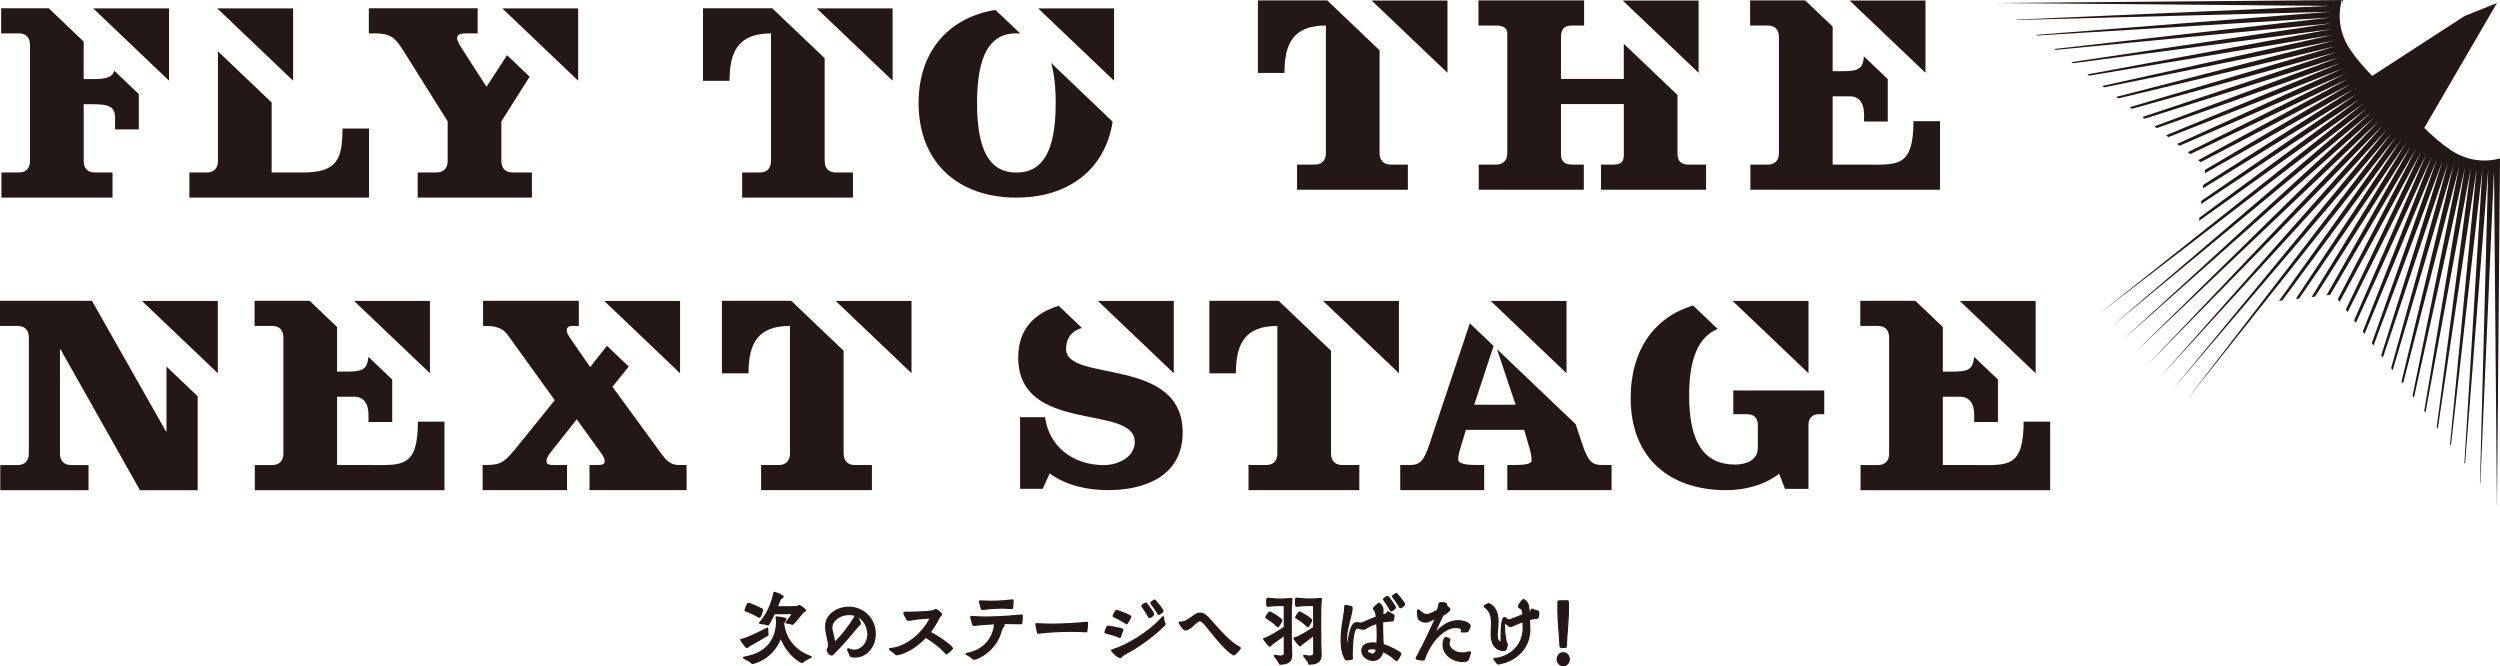
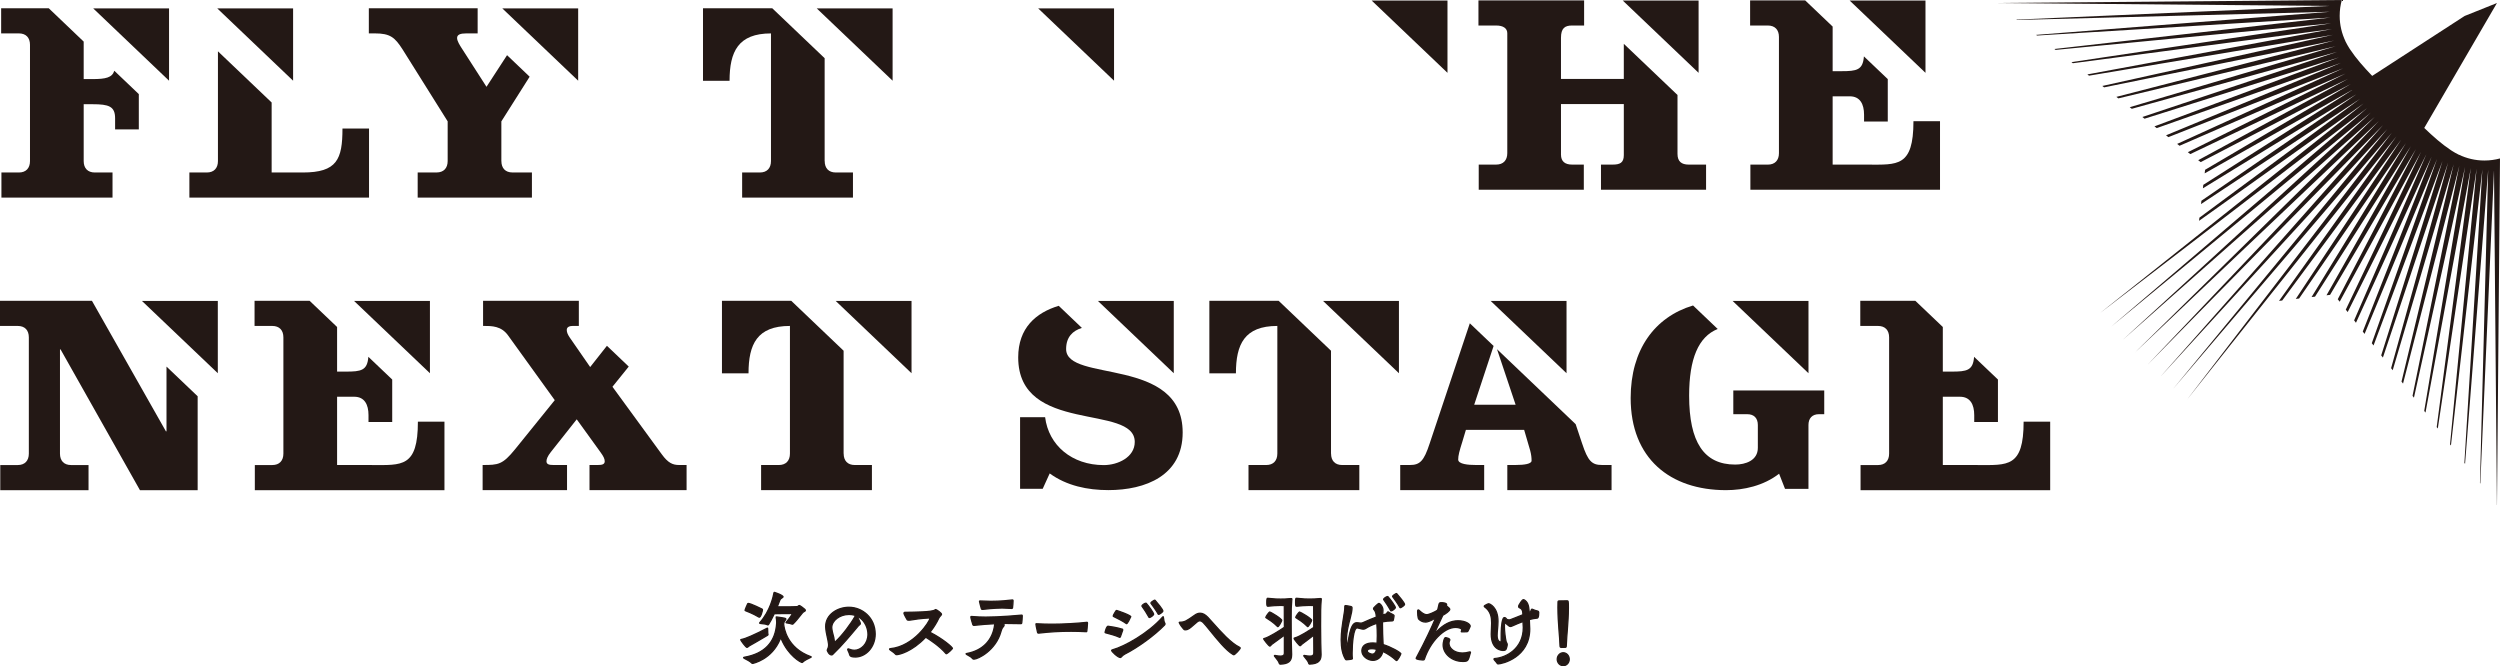
<svg xmlns="http://www.w3.org/2000/svg" id="_レイヤー_2" viewBox="0 0 999.58 266.41">
  <defs>
    <style>.cls-1{fill:#231815;}</style>
  </defs>
  <g id="_レイヤー_1-2">
    <path class="cls-1" d="m299.66,258.19c-.37.21-.69.65-1.03.65-.47,0-2.46-2.92-2.46-2.98,0-.14.16-.17.34-.21,2.31-.38,8.41-3.53,10.13-4.42.09-.03.15-.07.22-.07s.06.07.06.27c0,1.68.09,2.09.13,2.16,0,.03.03.07.03.1,0,.14-.12.27-.38.41-1.99,1.17-5.73,3.39-7.04,4.08Zm10.87-9.43c0-.62-.06-1.27-.19-1.82,0-.07-.03-.1-.03-.17s.03-.1.19-.1c3.24.45,3.68.51,3.68.89,0,.24-.28.48-.47.72-.19.24-.34.69-.41,1.17.15,1.92,1.4,9.67,10.78,13.06.12.07.25.1.25.14,0,.07-.06.14-.28.24-.65.31-2.4,1.1-3.18,1.89-.06.07-.15.1-.22.1-.4,0-5.76-2.78-8.5-9.98-3.18,8.74-11.13,10.36-11.19,10.36-.16,0-.31-.03-.38-.14-.53-.65-2.4-1.58-2.99-1.89-.19-.1-.28-.21-.28-.28,0-.1.15-.14.31-.17,9.53-1.68,12.56-7.61,12.9-13.65v-.38Zm-7.2-2.09c-2.06-1.27-4.83-2.33-5.11-2.44-.15-.07-.31-.07-.31-.27,0-.17.84-2.19,1.03-2.5.06-.07.09-.17.28-.17.93,0,5.42,2.23,5.48,2.26.13.07.16.17.16.31,0,.45-.72,2.92-1.22,2.92-.09,0-.19-.03-.31-.1Zm10.06-1.37c-1.46.03-2.65.07-3.8.07-.72,1.54-1.53,3.12-2.31,4.32-.06.07-.16.17-.28.17-.06,0-.12-.03-.19-.07-.81-.41-1.96-.38-2.81-.51-.19-.03-.28-.07-.28-.17,0-.03.03-.1.09-.17,3.74-4.18,5.2-9.57,5.61-11.8.03-.17.09-.27.22-.27.09,0,3.43,1.17,3.43,1.75,0,.21-.31.38-.65.62-.31.24-.47.34-.62.75-.16.45-.53,1.41-1.03,2.64.65.03,1.25.03,2.49.03,2.68,0,4.58-.03,5.52-.1.28-.03.53-.45.81-.45.31,0,1.96,1.3,2.21,1.54.12.14.19.27.19.38,0,.17-.13.34-.47.48-.31.14-.62.45-.78.65-.9,1.06-2.12,2.81-3.68,4.32-.09.07-.15.1-.25.1-.06,0-.16-.03-.25-.07-.72-.34-1.43-.31-2.09-.48-.09-.03-.19-.07-.19-.17,0-.04.03-.1.12-.17.38-.38,2.09-2.54,2.43-3.39h-3.46Z" />
    <path class="cls-1" d="m300.97,265.51c-.36,0-.52-.14-.6-.26-.43-.53-2.03-1.35-2.71-1.7l-.18-.09c-.28-.16-.42-.32-.42-.51,0-.31.33-.39.52-.42,8-1.41,12.27-5.92,12.7-13.41v-.36c0-.62-.07-1.24-.18-1.76l.24-.14-.25.07s-.03-.09-.03-.16c0-.11.04-.36.45-.36,3.57.49,3.94.54,3.94,1.15,0,.28-.2.51-.38.71-.05.06-.1.11-.14.17-.16.2-.3.61-.35,1.04.12,1.49,1.22,9.39,10.61,12.79.08.04.12.06.15.07.11.05.27.12.27.31,0,.27-.28.4-.43.47l-.15.07c-.73.35-2.26,1.06-2.95,1.76-.09.11-.26.18-.4.18-.65,0-5.73-2.87-8.5-9.53-3.38,8.36-11.12,9.9-11.19,9.9Zm-3.2-2.49l.13.07c.77.4,2.38,1.22,2.9,1.86.02.02.07.04.17.04.04-.01,7.84-1.64,10.94-10.18.04-.1.13-.17.24-.17h0c.11,0,.21.07.24.17,2.67,7.03,7.78,9.73,8.28,9.81.77-.79,2.36-1.54,3.12-1.9l.06-.03c-9.55-3.51-10.67-11.63-10.8-13.23.07-.59.24-1.07.46-1.35.05-.06.11-.13.16-.19.1-.12.25-.28.25-.37-.13-.17-1.32-.34-3.31-.61.12.49.19,1.16.19,1.81v.38c-.3,5.33-2.81,12.05-13.02,13.89Zm.86-3.92c-.63,0-2.72-3.03-2.72-3.24,0-.36.37-.43.55-.46,1.51-.25,5.08-1.81,10.06-4.4l.09-.04c.07-.03.15-.06.25-.06.32,0,.32.32.32.53,0,1.74.1,2.05.11,2.06.02.04.02.06.02.1.02.03.03.07.03.1,0,.36-.38.57-.51.64-.48.28-1.07.63-1.7,1-1.94,1.14-4.34,2.56-5.34,3.08-.12.07-.24.17-.36.27-.24.2-.48.41-.79.41Zm-2.13-3.18c.41.64,1.81,2.55,2.16,2.67.09,0,.26-.15.42-.29.14-.12.28-.24.45-.33,0,0,0,0,0,0,.98-.52,3.39-1.93,5.32-3.07.63-.37,1.23-.72,1.71-1.01.16-.08.22-.15.24-.18,0-.02-.01-.03-.02-.05-.11-.32-.13-1.32-.13-2.15-3.52,1.83-8.13,4.08-10.11,4.4-.01,0-.03,0-.05.01Zm10.51-5.8c-.13,0-.24-.06-.31-.1-.52-.26-1.22-.33-1.89-.39-.29-.03-.57-.05-.83-.1-.15-.03-.5-.09-.5-.43,0-.15.11-.29.16-.35,4.09-4.58,5.34-10.52,5.54-11.67.08-.42.33-.49.47-.49.04,0,3.69,1.13,3.69,2.01,0,.31-.28.5-.61.72l-.16.11c-.31.23-.41.31-.53.63-.15.42-.48,1.27-.9,2.31.53.02,1.1.02,2.12.02,2.68,0,4.58-.04,5.5-.1.05,0,.15-.09.24-.16.16-.13.35-.28.59-.28.48,0,2.3,1.53,2.39,1.62.18.19.27.39.27.56,0,.21-.11.51-.63.72-.23.1-.51.36-.67.57-.28.33-.57.7-.9,1.12-.76.96-1.7,2.16-2.81,3.23-.21.16-.42.22-.77.09-.44-.21-.88-.27-1.3-.33-.25-.04-.51-.07-.76-.14-.13-.05-.38-.14-.38-.42,0-.14.08-.28.23-.38.32-.32,1.63-1.98,2.16-2.93l-3.75.02c-1.08.03-2.02.05-2.93.05-.81,1.74-1.57,3.15-2.25,4.2-.11.13-.26.29-.5.29Zm-2.91-1.09c.23.04.49.06.75.08.69.06,1.47.14,2.09.45.03.02.07.04.08.04,0,0,.05-.06.07-.09.66-1.03,1.43-2.47,2.26-4.25.04-.09.13-.15.24-.15.96,0,1.94-.02,3.08-.05l.72-.02h3.46c.09,0,.17.04.22.11s.06.16.03.24c-.35.88-1.96,2.91-2.43,3.42.18.04.38.07.59.1.46.07.94.13,1.43.37.02,0,.11.04.14.04,0,0,.02,0,.09-.05,1.05-1.02,1.98-2.21,2.73-3.16.33-.42.63-.8.9-1.12.17-.23.51-.56.87-.72.2-.08.31-.17.31-.24,0-.02-.03-.1-.12-.2-.27-.27-1.75-1.4-2.04-1.46-.04,0-.16.1-.24.17-.14.12-.31.25-.52.28-.95.07-2.81.11-5.55.11-1.27,0-1.85,0-2.51-.03-.08,0-.16-.05-.21-.12-.05-.07-.05-.16-.02-.24.48-1.18.86-2.16,1.02-2.63.18-.46.37-.61.66-.84,0,0,.05-.04.06-.04l.16-.11c.14-.1.36-.24.38-.31-.15-.35-2.51-1.27-3.12-1.45,0,.01,0,.02,0,.04-.21,1.16-1.46,7.16-5.6,11.84Zm5.62-11.94h0s0,0,0,0Zm-6.08,9.94c-.17,0-.32-.07-.44-.14,0,0,0,0-.01,0-2.14-1.32-5.03-2.4-5.06-2.41-.04-.02-.07-.03-.09-.04-.13-.04-.39-.14-.39-.48,0-.28.93-2.41,1.06-2.64,0,0,.05-.06.05-.07.06-.07.18-.23.45-.23,1.03,0,5.57,2.27,5.61,2.3.29.16.29.44.29.53,0,.35-.68,3.18-1.47,3.18Zm-.18-.59c.08.05.14.07.18.07.28-.15.96-2.18.96-2.66,0-.06,0-.07,0-.07-.53-.28-4.59-2.24-5.37-2.24,0,0-.09.08-.09.09-.13.23-.84,1.95-.95,2.31.01,0,.02,0,.03.01.04.01.08.03.11.04.02,0,2.96,1.1,5.14,2.45Z" />
    <path class="cls-1" d="m330.12,250.4c0-4.77,4.83-7.61,9.29-7.61,6.45,0,10.5,5.38,10.5,10.73s-3.77,9.16-8.04,9.16c-1.9,0-2.06-.58-2.18-1.03-.16-.69-.41-1.06-.65-1.65-.06-.14-.09-.24-.09-.31,0-.21.12-.24.25-.24.06,0,.12,0,.19.03.84.34,1.56.52,2.21.52,2.65,0,5.45-2.54,5.45-6.38,0-2.43-1.22-5.83-4.46-7.34.31.45,1.4,2.57,1.4,2.98,0,.48-.47.55-.84.99-2.74,3.29-6.51,7.85-10.25,11.42-.12.1-.25.17-.37.17-1.15,0-1.78-1.78-1.78-1.82,0-.41.53-.93.53-2.13,0-.17,0-.34-.03-.55-.28-2.23-1.06-4.42-1.12-6.69v-.27Zm11.96-4.29c-.84-.31-1.74-.45-2.62-.45-3.55,0-6.92,2.37-6.92,5.28,0,.21.03.45.06.69.22,1.61.87,3.05.97,4.66.03.24.12.38.25.38.06,0,.09-.03.15-.07,2.74-2.44,6.48-7.54,7.98-10.32l.12-.17Z" />
    <path class="cls-1" d="m341.87,262.94c-1.93,0-2.26-.6-2.43-1.21-.11-.47-.26-.78-.43-1.14-.07-.15-.14-.31-.22-.48-.08-.16-.11-.3-.11-.41,0-.24.13-.5.51-.5.08,0,.19,0,.31.07.8.33,1.47.48,2.09.48,2.51,0,5.19-2.46,5.19-6.12,0-2.3-1.1-5.13-3.51-6.67.43.81.98,1.96.98,2.32,0,.43-.28.64-.52.82-.13.1-.26.2-.38.34l-.29.35c-2.69,3.22-6.36,7.64-9.98,11.09-.2.17-.38.24-.55.24-1.36,0-2.03-1.96-2.03-2.08,0-.21.08-.4.19-.63.15-.35.35-.79.35-1.49,0-.16,0-.32-.03-.51-.11-.9-.31-1.82-.51-2.7-.28-1.3-.58-2.65-.62-4.01v-.28c0-2.27,1.09-4.33,3.08-5.8,1.77-1.32,4.13-2.07,6.47-2.07,5.29,0,10.76,4.11,10.76,10.99,0,5.19-3.72,9.42-8.3,9.42Zm-2.66-3.22s.02.09.06.18c.07.17.14.32.21.47.18.37.34.72.46,1.23.11.38.23.83,1.93.83,4.29,0,7.78-3.99,7.78-8.9,0-5.15-3.83-10.47-10.24-10.47-4.34,0-9.03,2.81-9.03,7.35v.27c.04,1.31.33,2.63.61,3.91.2.9.4,1.82.52,2.75.03.21.03.4.03.58,0,.81-.22,1.33-.39,1.7-.08.18-.14.33-.14.42.07.19.65,1.56,1.52,1.56.03,0,.09-.01.21-.11,3.58-3.42,7.25-7.82,9.93-11.03l.29-.35c.16-.19.33-.32.47-.42.24-.18.31-.25.31-.4,0-.32-1.03-2.37-1.36-2.84-.07-.1-.06-.23.02-.32s.2-.12.31-.07c3.18,1.48,4.6,4.87,4.6,7.57,0,3.97-2.95,6.64-5.71,6.64-.68,0-1.42-.17-2.31-.53h-.07Zm-5.38-2.78c-.1,0-.44-.04-.51-.61-.05-.89-.27-1.7-.5-2.56-.18-.67-.37-1.37-.47-2.1-.04-.29-.07-.52-.07-.72,0-2.95,3.35-5.54,7.18-5.54.95,0,1.88.16,2.7.46.08.03.14.09.16.17.02.08.01.16-.04.23l-.12.17c-1.57,2.92-5.34,7.99-8.01,10.36-.01,0-.06.04-.08.05-.05.03-.13.08-.25.08Zm5.64-11.01c-3.55,0-6.66,2.35-6.66,5.02,0,.18.03.39.06.59.1.75.28,1.44.46,2.1.23.85.46,1.72.52,2.64,0,.03.01.06.02.08,2.63-2.36,6.25-7.22,7.83-10.11-.69-.21-1.45-.32-2.21-.32Z" />
    <path class="cls-1" d="m358.49,261.75c-.16,0-.31-.03-.47-.24-.56-.69-1.62-1.23-2.09-1.65-.19-.14-.25-.24-.25-.34s.09-.14.31-.17c9.63-.93,15.77-11.04,15.77-12,0-.17-.09-.31-.28-.31-3.02.17-6.08.62-7.57.89-.19.03-.38.03-.56.03-.28,0-.53-.03-.65-.21-.47-.79-1.28-2.3-1.28-2.54,0-.27.22-.41.41-.41,2.87-.03,10.72-.03,11.96-.93.15-.1.25-.17.34-.17.28,0,2.31,1.41,2.31,1.85s-.72.82-1.06,1.54c-.87,1.92-2.09,3.84-3.55,5.69,5.08,2.57,9,5.97,9,6.41,0,.31-2.06,2.16-2.43,2.16-.06,0-.12-.03-.19-.1-2.25-2.68-6.05-5.28-8.07-6.52-5.92,6.28-11.16,6.99-11.65,6.99Z" />
    <path class="cls-1" d="m358.49,262.01c-.19,0-.44-.04-.67-.34-.33-.4-.87-.77-1.35-1.09-.28-.19-.52-.36-.7-.51-.15-.11-.34-.28-.34-.54,0-.35.36-.4.53-.43,9.39-.9,15.52-10.85,15.55-11.75-3.11.13-6.2.59-7.54.84-.21.04-.42.04-.61.04-.3,0-.66-.04-.86-.31-.03-.04-1.33-2.26-1.33-2.69s.34-.67.66-.67h.77c2.98-.04,9.96-.1,11.04-.88.21-.14.33-.22.49-.22.4,0,2.57,1.48,2.57,2.11,0,.34-.25.61-.51.89-.2.22-.43.46-.58.77-.82,1.8-1.96,3.65-3.39,5.49,4.79,2.47,8.86,5.85,8.86,6.5,0,.45-2.19,2.42-2.69,2.42-.1,0-.24-.03-.38-.19-2.44-2.91-6.63-5.61-7.83-6.36-5.49,5.74-10.62,6.92-11.7,6.92Zm-2.46-2.4s.04.03.06.05c.17.15.41.31.67.49.51.34,1.08.73,1.46,1.2.1.14.17.14.27.14.05,0,5.32-.41,11.47-6.91.08-.09.22-.11.32-.04.9.55,5.5,3.43,8.13,6.57.29-.06,1.9-1.48,2.14-1.89-.36-.58-3.96-3.71-8.84-6.18-.07-.04-.12-.1-.14-.18-.02-.08,0-.16.05-.22,1.49-1.89,2.68-3.79,3.52-5.64.18-.38.45-.67.66-.9.19-.21.37-.4.37-.53-.09-.32-1.75-1.52-2.07-1.59.01,0-.07.06-.13.1-1.1.78-6.11.94-11.37.99h-.77s-.15,0-.15.16c.03.2.68,1.46,1.24,2.41.04.05.18.08.43.08.18,0,.35,0,.52-.03,1.35-.25,4.48-.72,7.6-.9h0c.33,0,.55.23.55.57,0,1.33-6.47,11.34-15.99,12.26Z" />
    <path class="cls-1" d="m408.52,245.95c.16,0,.19.14.19.31,0,.58-.12,2.33-.22,2.85-.03.14-.09.24-.25.24-2.09-.03-3.9-.07-5.73-.07h-2.06l.62.21c.28.1.37.27.37.45,0,.34-.37.72-.5.86-.47.58-.62,1.23-.75,1.68-2.09,7.68-9.25,11.08-10.78,11.08-.19,0-.41-.03-.53-.21-.72-.89-1.71-1.23-2.34-1.65-.19-.14-.28-.21-.28-.27s.09-.1.31-.14c7.04-1.3,10.63-6.17,11.16-11.9-3.02.14-5.14.31-8.32.65-.19,0-.34-.07-.44-.28-.22-.65-.81-2.64-.81-3.05,0-.14.06-.21.22-.21h.13c2.09.17,3.89.24,5.58.24,5.36,0,12.18-.58,14.37-.79h.06Zm-3.71-6.07c.15,0,.22.14.22.31,0,.51-.12,2.23-.22,2.85-.03.17-.22.24-.31.24-1.81-.1-2.87-.17-3.8-.17s-3.96.07-7.89.55c-.12,0-.34-.03-.44-.27-.25-.75-.75-2.78-.75-2.92,0-.17.12-.17.25-.17,1.87.1,3.18.14,4.24.14,4.15,0,7.48-.41,8.66-.55h.03Z" />
    <path class="cls-1" d="m389.42,263.8c-.34,0-.59-.11-.74-.31-.48-.59-1.1-.93-1.66-1.23-.22-.12-.43-.24-.61-.35-.25-.18-.4-.29-.4-.49,0-.31.35-.36.53-.39,6.27-1.16,10.23-5.3,10.91-11.37-2.79.13-4.85.3-8,.64h0c-.42,0-.61-.23-.7-.43-.16-.46-.83-2.66-.83-3.16,0-.29.18-.47.48-.47h.13c1.97.16,3.79.24,5.58.24,5.69,0,12.94-.66,14.34-.79.01,0,.08,0,.09,0,.13,0,.45.06.45.57,0,.62-.12,2.37-.22,2.89-.09.41-.38.45-.5.45h-.73c-1.79-.04-3.38-.07-5-.07h-.92c.1.14.12.29.12.39,0,.42-.36.81-.53,1-.42.52-.58,1.1-.7,1.52l-.03.09c-2.11,7.77-9.4,11.27-11.03,11.27Zm-2.67-2.29c.15.09.33.19.52.29.57.31,1.27.69,1.82,1.37.06.08.16.11.33.11,1.55,0,8.49-3.37,10.53-10.88l.03-.09c.13-.46.3-1.1.77-1.68,0,0,.04-.04.04-.05.11-.12.4-.43.4-.65,0-.04,0-.13-.2-.2l-.62-.2c-.12-.04-.2-.16-.18-.29.02-.13.13-.22.26-.22h2.06c1.62,0,3.22.03,5.01.06h.73c.08-.51.2-2.23.2-2.81,0-.02,0-.03,0-.05-1.41.13-8.66.79-14.35.79-1.8,0-3.63-.08-5.6-.24h-.06c.05.47.54,2.16.79,2.92.03.07.08.1.19.1,3.24-.35,5.35-.52,8.31-.65.08,0,.15.03.2.08.05.05.08.13.07.2-.6,6.44-4.69,10.85-11.24,12.11Zm21.77-15.3h0v-.26.26Zm-15.68-2.3c-.35,0-.6-.16-.7-.44-.23-.7-.76-2.8-.76-3.01s.09-.43.51-.43c1.71.09,3.05.14,4.24.14,3.94,0,7.11-.37,8.46-.53l.24-.02c.24,0,.48.18.48.57,0,.53-.12,2.26-.22,2.88-.06.32-.37.46-.57.46l-.65-.04c-1.41-.08-2.34-.13-3.15-.13-.35,0-3.51.02-7.85.55h0Zm-.93-3.36c.09.44.5,2.08.72,2.74.01.02.04.1.19.1,4.35-.53,7.54-.55,7.89-.55.83,0,1.76.05,3.18.14l.64.04s.04-.02.04-.03c.09-.59.21-2.29.21-2.8,0-.02,0-.04,0-.05l-.13.02c-1.36.16-4.55.53-8.52.53-1.18,0-2.52-.04-4.21-.14Zm12.9-.41h0,0Z" />
    <path class="cls-1" d="m434.3,252.56c-2.52-.14-4.49-.17-6.01-.17-4.83,0-8.51.24-13.03.75-.22,0-.34-.07-.4-.31-.09-.41-.65-2.81-.65-3.29,0-.1.03-.14.12-.14h.15c2.68.14,4.77.17,6.32.17,4.49,0,10.22-.34,13.77-.75h.06c.16,0,.19.14.19.34-.06.72-.16,2.47-.28,3.15,0,.14-.06.24-.19.24h-.06Z" />
    <path class="cls-1" d="m415.28,253.4c-.38,0-.59-.16-.68-.5l-.03-.12c-.43-1.88-.63-2.91-.63-3.23,0-.24.15-.4.38-.4h.15c2.26.12,4.33.17,6.32.17,4.2,0,9.98-.32,13.74-.75.01,0,.08,0,.09,0,.2,0,.45.11.45.6-.02.23-.04.52-.06.84-.06.83-.13,1.85-.22,2.36,0,.25-.18.45-.44.45,0,0-.07,0-.08,0-2.12-.11-4.08-.17-6-.17-4.59,0-8.24.21-12.99.75h0Zm-.81-3.73c.03.32.18,1.11.61,2.99l.03.12c.03.1.03.11.15.11,4.75-.54,8.41-.75,13.03-.75,1.92,0,3.88.06,6,.17,0-.01,0-.02,0-.03.09-.47.16-1.49.22-2.3.03-.33.05-.62.06-.83,0-.02,0-.04,0-.05-3.81.43-9.57.75-13.76.75-2.01,0-4.08-.06-6.34-.17Z" />
    <path class="cls-1" d="m447.65,254.83c-1.78-.86-4.52-1.51-5.55-1.78-.15-.03-.25-.1-.25-.21,0-.24.62-2.43,1.15-2.43.28,0,3.71.51,5.8,1.2.03,0,.09.03.09.38-.13.45-.72,2.16-.94,2.68-.06.14-.15.17-.25.17h-.06Zm2.09,6.69c-1.28.65-1.31,1.37-1.84,1.37-.97,0-3.43-2.43-3.43-2.78,0-.17.19-.24.44-.31,4.99-1.37,14.43-6.79,19.91-13.03.09-.1.19-.17.22-.17.09,0,.12.1.16.34.12.75.12,1.58.53,2.23.06.1.09.21.09.31,0,.17-.09.31-.22.45-4.08,4.22-10.78,9.02-15.86,11.59Zm.62-12.17c-1.62-1.17-4.08-2.33-5.05-2.81-.15-.07-.22-.14-.22-.24,0-.31.94-1.78,1.12-2.06.06-.07.16-.14.28-.14.37,0,5.61,2.02,5.61,2.43,0,.1-.06.21-.09.24-.12.34-1.22,2.61-1.56,2.61-.03,0-.06,0-.09-.03Zm9.25-2.43c-.15,0-.25-.1-.31-.28-.59-1.17-2.06-3.39-2.68-4.22-.03-.03-.03-.1-.03-.14,0-.34,1.12-1.1,1.59-1.1.06,0,.12.07.22.17.97,1.03,2.87,3.74,2.87,4.22,0,.45-1.31,1.34-1.65,1.34Zm.62-5.62c-.06-.07-.06-.1-.06-.17,0-.31.87-.82,1.31-1.06.09-.03.16-.07.22-.07s.12.07.22.17c0,0,3.02,3.46,3.02,4.15,0,.48-1.34,1.24-1.49,1.3-.06.03-.12.03-.19.03-.09,0-.19-.07-.25-.24-.62-1.17-2.18-3.33-2.77-4.11Z" />
    <path class="cls-1" d="m447.9,263.14c-1.03,0-3.69-2.48-3.69-3.04,0-.39.39-.49.63-.56,4.65-1.28,14.11-6.49,19.78-12.95.24-.26.37-.26.41-.26.34,0,.39.36.41.57.03.18.05.36.08.55.07.58.14,1.13.42,1.58.09.14.13.29.13.45,0,.27-.14.46-.28.62-3.94,4.07-10.64,8.97-15.94,11.65-.64.33-.94.67-1.17.92-.22.24-.42.48-.78.48Zm-3.15-3.02c.29.51,2.38,2.5,3.15,2.5.12,0,.2-.07.4-.3.24-.27.6-.67,1.32-1.04,0,0,0,0,0,0,5.25-2.66,11.89-7.51,15.79-11.54.1-.12.15-.19.15-.27,0-.06-.02-.11-.06-.17-.34-.55-.42-1.18-.49-1.79-.02-.17-.04-.34-.07-.5-5.75,6.5-15.27,11.74-19.96,13.03-.1.03-.18.05-.22.08Zm2.96-5.04s-.14,0-.18-.03c-1.52-.73-3.79-1.32-5.01-1.64l-.49-.13c-.41-.09-.44-.37-.44-.46,0-.12.57-2.69,1.41-2.69.34,0,3.78.53,5.85,1.2.3.04.3.47.3.63,0,.02,0,.05-.01.07-.12.44-.72,2.17-.95,2.71-.09.21-.27.33-.49.33Zm0-.52h0c.23-.52.78-2.15.92-2.62,0-.06,0-.1,0-.12-2.09-.67-5.37-1.16-5.62-1.16-.27.1-.81,1.67-.89,2.12.01,0,.02,0,.04.01l.49.13c1.23.32,3.49.9,5.05,1.65Zm2.75-4.93s-.16,0-.26-.1c-1.43-1.02-3.51-2.05-4.64-2.6l-.36-.18c-.08-.04-.36-.16-.36-.47,0-.45,1.15-2.19,1.16-2.2.16-.18.32-.25.5-.25.06,0,5.87,1.9,5.87,2.69,0,.15-.07.29-.13.37-.15.36-1.19,2.73-1.78,2.73Zm.1-.47h0,0Zm-5.2-2.9s.03.01.06.03l.37.18c1.12.55,3.2,1.57,4.66,2.61.34-.34,1.18-2.01,1.32-2.4.01-.03.03-.06.05-.08,0,0,0,0,.01-.02-.6-.5-4.92-2.18-5.34-2.23-.02,0-.05.02-.08.05-.32.49-.97,1.57-1.05,1.86Zm14.25.9c-.18,0-.42-.08-.56-.45-.56-1.1-2-3.31-2.64-4.15-.08-.09-.08-.23-.08-.29,0-.55,1.3-1.36,1.85-1.36.18,0,.29.12.4.25.8.86,2.94,3.75,2.94,4.4s-1.46,1.6-1.91,1.6Zm-2.76-4.88c.68.9,2.11,3.09,2.68,4.22.05.12.07.13.07.13h.01c.29-.02,1.37-.81,1.39-1.08-.04-.38-1.77-2.94-2.8-4.04-.03-.03-.06-.06-.08-.08-.38.05-1.21.62-1.28.84Zm-.03-.05s.01.02.02.02c0,0-.01-.02-.02-.02Zm6.44,3.66c-.1,0-.36-.04-.49-.41-.61-1.14-2.21-3.34-2.73-4.04-.11-.13-.12-.23-.12-.34,0-.24.17-.59,1.44-1.29l.1-.04c.08-.03.15-.06.25-.06.18,0,.29.12.41.25.73.84,3.09,3.6,3.09,4.33s-1.63,1.53-1.65,1.54c-.1.06-.22.06-.29.06Zm-2.82-4.77s0,0,0,0c.56.74,2.14,2.94,2.79,4.15.04.1.06.12.06.12.4-.18,1.38-.85,1.39-1.09-.02-.38-1.55-2.36-2.96-3.98-.02-.02-.04-.05-.06-.07,0,0-.01,0-.02,0l-.08.03c-.83.46-1.11.75-1.14.84,0,0,0,0,.01,0Z" />
    <path class="cls-1" d="m473.87,251.81c-.28,0-.44-.07-.65-.34-1.43-1.65-1.71-2.54-1.71-2.54,0-.1.09-.14.22-.14,1.96-.03,2.52-.41,6.01-2.85.75-.55,1.46-.75,2.12-.75,1.15,0,2.15.69,3.05,1.61,2.74,2.88,8.29,9.88,12.62,11.97.22.1.34.21.34.38,0,.41-2.15,2.64-2.49,2.64-.12,0-.22-.03-.4-.14-3.99-2.3-9.82-10.7-11.93-12.79-.44-.41-.84-.65-1.28-.65-.35,0-.69.1-1.06.41-2.21,1.78-3.15,3.09-4.61,3.19h-.22Z" />
    <path class="cls-1" d="m493.38,262.05c-.19,0-.33-.06-.53-.17-2.8-1.61-6.46-6.15-9.14-9.46-1.18-1.47-2.21-2.73-2.85-3.37-.83-.78-1.39-.72-1.99-.23-.62.5-1.14.96-1.6,1.37-1.22,1.08-2.02,1.8-3.16,1.88h-.24c-.38,0-.6-.11-.86-.44-1.44-1.66-1.75-2.58-1.76-2.62,0-.03-.01-.05-.01-.08,0-.18.12-.4.48-.4,1.9-.03,2.43-.4,5.86-2.8.72-.53,1.49-.8,2.27-.8,1.09,0,2.12.54,3.24,1.69.59.62,1.3,1.41,2.11,2.33,2.99,3.36,7.08,7.96,10.44,9.58.14.07.49.23.49.61,0,.54-2.24,2.9-2.75,2.9Zm-13.61-14.1c.48,0,.93.22,1.45.72.67.66,1.7,1.94,2.9,3.42,2.65,3.28,6.28,7.77,8.99,9.34.17.1.22.1.27.1.35-.12,2.15-2.03,2.24-2.4,0-.02-.11-.08-.2-.12-3.45-1.67-7.58-6.31-10.6-9.7-.81-.92-1.51-1.71-2.1-2.32-1.02-1.04-1.93-1.53-2.87-1.53-.67,0-1.33.24-1.96.7-3.41,2.38-4.07,2.84-6.05,2.89.16.34.59,1.11,1.58,2.25.19.23.27.25.46.25h.22c.95-.07,1.7-.73,2.83-1.75.46-.41.99-.88,1.62-1.39.39-.32.77-.47,1.22-.47Z" />
    <path class="cls-1" d="m516.43,261.84c0,2.43-1.22,3.6-4.49,3.7-.22,0-.41-.14-.5-.48-.19-.75-1.12-1.75-1.81-2.67-.06-.07-.09-.14-.09-.17,0-.07.06-.14.22-.14.03,0,.12.03.19.03.84.17,1.53.24,2.06.24,1.06,0,1.53-.34,1.53-1.27v-7.13c-1.65,1.27-4.08,3.02-5.02,3.67-.31.24-.53.72-.84.72-.34,0-2.43-2.71-2.43-2.85s.12-.17.31-.21c1.87-.48,6.39-3.36,7.98-4.46v-.58c0-4.59-.03-8.13-.03-8.13,0,0-.5-.03-1.43-.03h-.5c-1.4,0-2.9.14-4.64.31-.35,0-.44-.27-.44-1.44,0-1.47.09-1.71.34-1.71h.09c2.96.31,3.96.31,5.11.31,1.62,0,1.96-.03,4.02-.21h.12c.28,0,.34.07.34.21,0,.07-.03.17-.03.27-.22,2.64-.25,3.94-.25,7.68,0,7.03.03,9.5.19,13.96v.38Zm-5.73-11.45c-1.62-1.68-4.12-3.19-4.33-3.33-.12-.07-.25-.14-.25-.24,0-.41,1.4-2.13,1.53-2.13.53,0,4.83,2.74,4.83,3.29,0,.14-.06.24-.09.38-.16.48-1.15,2.19-1.43,2.19-.06,0-.12-.03-.25-.17Zm17.51,11.45c0,2.43-1.25,3.6-4.52,3.7-.22,0-.41-.14-.47-.48-.22-.75-1.12-1.75-1.84-2.67-.06-.07-.09-.14-.09-.17,0-.07.09-.14.25-.14.03,0,.13.03.19.03.84.17,1.5.24,2.02.24,1.06,0,1.56-.34,1.56-1.27v-1.99c0-2.3-.03-3.5-.03-5.11-1.59,1.2-3.65,2.85-4.64,3.53-.31.21-.53.69-.84.69-.28,0-2.03-2.19-2.31-2.71-.03-.07-.06-.14-.06-.21,0-.14.12-.17.28-.21,1.9-.45,6.04-3.15,7.57-4.18v-.65c0-4.59-.03-8.13-.03-8.13,0,0-.69-.03-1.62-.03h-.5c-1.4,0-2.93.14-4.67.31-.31,0-.44,0-.44-1.58,0-1.2,0-1.58.34-1.58h.09c2.93.31,3.99.31,5.14.31,1.62,0,2.18-.03,4.27-.21h.13c.25,0,.31.07.31.21,0,.07-.03.17-.03.27-.25,3.22-.25,4.46-.25,10.6s.15,9.91.19,11.04v.38Zm-5.55-11.45c-1.62-1.68-4.12-3.19-4.33-3.33-.12-.07-.25-.14-.25-.27,0-.34,1.28-2.09,1.53-2.09.22,0,4.83,2.64,4.83,3.29,0,.51-1.31,2.57-1.53,2.57-.06,0-.12-.03-.25-.17Z" />
    <path class="cls-1" d="m511.95,265.8c-.18,0-.59-.07-.76-.67-.12-.51-.67-1.19-1.19-1.85-.2-.25-.39-.49-.57-.74-.03-.03-.14-.17-.14-.33,0-.19.15-.4.48-.4.02,0,.1.02.12.02.02,0,.05.01.07.01.8.16,1.49.24,2.05.24,1.07,0,1.27-.35,1.27-1.01v-6.61c-1.64,1.24-3.76,2.76-4.61,3.36-.09.06-.18.18-.27.29-.19.22-.4.48-.72.48-.53,0-2.69-2.89-2.69-3.11,0-.37.37-.43.53-.46,1.72-.44,5.96-3.11,7.76-4.34v-.45c0-3.88-.02-7-.03-7.88-.23-.01-.63-.02-1.17-.02h-.5c-1.38,0-2.84.13-4.61.31h0c-.72,0-.72-.79-.72-1.7,0-1.3.03-1.97.6-1.97h.09c2.97.31,3.96.31,5.11.31,1.54,0,1.92-.03,3.75-.18l.39-.02c.4,0,.6.16.6.47,0,.04,0,.1-.02.15,0,.04-.02.08-.02.12-.22,2.67-.25,3.96-.25,7.68,0,7.09.03,9.56.19,13.95v.39c0,2.67-1.42,3.86-4.74,3.96h0Zm-2.01-3.43c.16.2.32.39.47.58.58.74,1.14,1.43,1.29,2.04.08.28.2.28.25.28,3.04-.1,4.23-1.06,4.23-3.44v-.38c-.15-4.38-.19-6.86-.19-13.96,0-3.74.03-5.04.25-7.7,0-.05.01-.12.02-.18,0,0,0,0,0-.01-.02,0-.05,0-.08,0l-.35.02c-1.85.15-2.24.19-3.8.19-1.16,0-2.16,0-5.14-.31h-.07c-.05.08-.08.57-.08,1.46,0,1.09.09,1.18.18,1.18,1.76-.17,3.24-.31,4.64-.31h.5c.93,0,1.43.03,1.45.04.13,0,.24.12.24.26,0,0,.03,3.53.03,8.13v.58c0,.08-.04.16-.11.21-1.18.82-6.02,3.97-8.06,4.49-.02,0-.03,0-.05.01.39.57,1.84,2.4,2.16,2.54.02,0,.16-.18.27-.3.1-.12.22-.26.36-.37.93-.65,3.34-2.38,5.02-3.67.08-.06.19-.07.27-.03.09.04.14.13.14.23v7.13c0,1.35-.95,1.53-1.79,1.53-.59,0-1.29-.08-2.07-.24Zm13.76,3.43c-.38,0-.65-.26-.73-.7-.15-.52-.74-1.25-1.31-1.95-.16-.2-.33-.41-.48-.61-.03-.04-.15-.18-.15-.33,0-.2.17-.4.51-.4.05,0,.09.01.13.02.02,0,.09.02.11.02.78.16,1.42.23,1.97.23,1.09,0,1.3-.37,1.3-1.01v-1.99c0-1.25-.01-2.17-.02-3.02,0-.54-.01-1.04-.01-1.57-.48.37-.98.76-1.48,1.14-1.09.85-2.13,1.65-2.76,2.08-.1.06-.2.18-.29.28-.19.21-.39.45-.7.45-.52,0-2.37-2.54-2.53-2.84-.05-.11-.09-.21-.09-.33,0-.36.34-.43.48-.46,1.79-.42,5.66-2.92,7.37-4.07v-.51c0-3.88-.02-7-.03-7.88-.28-.01-.77-.02-1.36-.02h-.5c-1.41,0-2.94.14-4.65.31h0c-.64,0-.72-.37-.72-1.84,0-1.3,0-1.84.6-1.84h.09c2.94.31,4.01.31,5.14.31,1.61,0,2.16-.03,4.25-.2h.15c.47,0,.57.25.57.46,0,.04,0,.1-.02.15,0,.04-.02.08-.02.12-.25,3.23-.25,4.5-.25,10.6,0,5.32.12,8.93.17,10.47l.02.95c0,2.64-1.47,3.86-4.77,3.96Zm-2.01-3.43c.13.15.26.31.38.46.63.78,1.22,1.52,1.41,2.16.05.29.17.29.22.29,3.02-.1,4.26-1.09,4.26-3.44l-.02-.93c-.05-1.54-.17-5.16-.17-10.49,0-6.11,0-7.38.25-10.62,0-.05.01-.12.02-.19,0,0,0,0,0-.01-.01,0-.03,0-.04,0h-.13c-2.08.17-2.63.21-4.27.21-1.14,0-2.23,0-5.17-.31h-.07c-.08.09-.08.66-.08,1.32,0,.98.06,1.27.1,1.33,0-.01.04-.01.07-.01,1.7-.17,3.24-.31,4.67-.31h.5c.94,0,1.63.03,1.63.03.14,0,.25.12.25.26,0,0,.03,3.53.03,8.13v.65c0,.09-.04.17-.11.22-1.66,1.12-5.74,3.77-7.66,4.22-.01,0-.04,0-.06.01,0,0,.01.02.01.03.28.51,1.84,2.44,2.14,2.58,0-.01.15-.17.24-.28.11-.13.24-.27.39-.37.61-.42,1.64-1.22,2.72-2.06.65-.5,1.31-1.01,1.9-1.46.08-.06.19-.07.27-.03.09.04.14.13.14.23,0,.73,0,1.38.02,2.09,0,.84.02,1.77.02,3.02v1.99c0,1.37-1.04,1.53-1.82,1.53-.58,0-1.26-.08-2.06-.24Zm1.22-11.55c-.19,0-.32-.13-.44-.25-1.37-1.42-3.41-2.75-4.23-3.25-.18-.1-.42-.23-.42-.53,0-.38,1.32-2.35,1.79-2.35.35,0,5.09,2.68,5.09,3.55,0,.48-1.3,2.83-1.79,2.83Zm-4.56-4.03s.07.03.1.04c0,0,.06.03.06.04,1.04.64,2.98,1.93,4.34,3.34,0,0,0,0,0,0,.01.02.03.03.04.04.36-.39,1.29-1.93,1.29-2.27-.16-.48-3.81-2.71-4.55-3.01-.32.26-1.25,1.55-1.29,1.82,0,0,0,0,.01,0Zm-7.41,4.03c-.19,0-.32-.13-.44-.25-1.37-1.42-3.41-2.75-4.23-3.25-.19-.11-.42-.23-.42-.49,0-.4,1.39-2.39,1.79-2.39.54,0,5.09,2.77,5.09,3.55,0,.13-.04.23-.06.32-.01.04-.03.07-.04.11-.07.23-1.13,2.4-1.69,2.4Zm.04-.51h0,0Zm-4.6-3.53s.07.04.1.06c0,0,.06.03.06.04,1.04.64,2.98,1.93,4.34,3.34,0,0,0,0,0,0,.02.02.04.04.05.05.3-.29,1.06-1.56,1.19-1.98,0-.04.03-.09.04-.15.02-.07.04-.11.04-.15-.2-.5-3.79-2.8-4.51-3.02-.31.29-1.2,1.45-1.32,1.81Z" />
    <path class="cls-1" d="m552.77,250.08c0,3.74.19,5.83.25,7.65,2.99.86,7.11,3.19,7.11,3.67,0,.24-1.31,2.71-1.72,2.71-.06,0-.12,0-.19-.07-1.43-1.34-3.36-2.68-5.33-3.57-.4,2.16-1.99,3.57-3.96,3.57-2.18,0-4.42-1.75-4.42-3.81s1.59-3.15,4.42-3.15c.53,0,1.09.07,1.65.14.06-.96.09-1.95.09-3.02,0-1.65-.06-3.33-.19-4.97-1.75.55-3.33,1.3-4.49,2.06-.31.21-.62.27-.93.27-.62,0-1.31-.31-2.25-.48-.06,0-.15-.03-.22-.03-1.68,0-1.99,7.72-1.99,10.05,0,.65,0,1.34.06,1.95.03.03.03.1.03.14,0,.38-.09.41-2.37.62-.19,0-.31-.07-.41-.24-1.31-2.16-1.71-4.9-1.71-7.72,0-5.25,1.46-10.7,1.46-13.1v-.27c0-.27.12-.34.28-.34,0,0,1.65.21,2.15.38.34.1.41.24.44.48v.14c0,.75-.22,2.23-.75,4.15-.75,2.74-1.43,5.55-1.43,8.3,0,1.1.09,2.19.38,3.29.96-8.44,2.3-9.88,3.74-9.88.16,0,.31,0,.47.03.4.07.78.14,1.12.14.28,0,.56-.07.81-.17,1.12-.52,3.12-1.41,5.42-2.26l-.12-1.1c-.09-.72-.38-1.41-.94-2.02-.03-.07-.06-.14-.06-.21,0-.1.03-.24.15-.41.38-.41,1.68-1.71,1.99-1.71.5,0,1.62,1.34,1.62,2.67v.07l-.09,1.85,1.31-.34c.31-.07.5-.86.81-.86.03,0,.06,0,.12.03.78.58,1.53.82,1.9,1.06.31.17.38.31.38.48,0,.03-.22,1.51-.28,1.68-.06.17-.19.34-.62.34-1.25,0-2.49.14-3.71.38v1.44Zm-4.27,9.29c-1.56,0-1.81.55-1.81.89,0,.93,1.68,1.3,1.99,1.3,1,0,1.56-.89,1.68-1.95-.65-.14-1.28-.24-1.87-.24Zm7.76-15.12c-.16,0-.25-.1-.31-.28-.59-1.17-2.06-3.39-2.68-4.22-.03-.03-.03-.1-.03-.14,0-.34,1.12-1.1,1.59-1.1.06,0,.12.07.22.17.96,1.03,2.87,3.74,2.87,4.22,0,.45-1.31,1.34-1.65,1.34Zm.62-5.62c-.06-.07-.06-.1-.06-.17,0-.31.87-.82,1.31-1.06.09-.03.15-.07.22-.07s.12.07.22.17c0,0,3.02,3.46,3.02,4.15,0,.48-1.34,1.23-1.5,1.3-.06.03-.12.03-.19.03-.09,0-.19-.07-.25-.24-.62-1.17-2.18-3.33-2.77-4.12Z" />
    <path class="cls-1" d="m558.41,264.36c-.08,0-.24,0-.38-.15-1.41-1.31-3.2-2.54-4.95-3.37-.52,2.08-2.15,3.45-4.14,3.45-2.21,0-4.68-1.74-4.68-4.07,0-2.17,1.71-3.41,4.68-3.41.45,0,.93.05,1.41.11.05-.87.08-1.76.08-2.73,0-1.55-.06-3.11-.16-4.62-1.53.51-2.98,1.19-4.11,1.93-.32.21-.67.32-1.08.32s-.8-.11-1.27-.24c-.32-.09-.65-.18-1.02-.25-.02.01-.07,0-.12-.02h0c-1.18,0-1.79,5.68-1.79,9.78,0,.63,0,1.29.06,1.87.04.09.04.17.04.22,0,.64-.29.67-2.6.88h0c-.31,0-.52-.12-.65-.37-1.17-1.93-1.74-4.5-1.74-7.84,0-3.15.52-6.37.94-8.96.28-1.71.52-3.19.52-4.14v-.27c0-.38.2-.6.54-.6.1.01,1.72.21,2.23.39.45.13.57.37.61.69v.17c0,.92-.28,2.5-.76,4.22-.69,2.53-1.43,5.45-1.43,8.23,0,.54.03,1.05.07,1.53.94-6.9,2.2-8.38,3.78-8.38.17,0,.34,0,.53.04h.07c.63.12,1.15.21,1.7-.02,1.8-.83,3.57-1.57,5.24-2.2l-.1-.9c-.09-.72-.38-1.34-.87-1.88-.02-.02-.03-.04-.05-.07-.04-.08-.08-.19-.08-.31,0-.19.07-.38.2-.56.04-.04,1.68-1.82,2.2-1.82.67,0,1.88,1.48,1.88,2.93v.07l-.08,1.51.97-.25c.06-.03.17-.21.24-.32.15-.26.33-.55.64-.55.07,0,.15,0,.25.07.51.38.99.61,1.37.79.22.1.41.19.55.28.34.19.49.4.49.7,0,.07-.22,1.56-.3,1.77-.12.34-.41.51-.87.51-1.11,0-2.27.11-3.45.33v1.23c0,2.64.1,4.47.17,5.93.03.54.06,1.04.07,1.52,2.67.81,7.11,3.11,7.11,3.87,0,.19-1.29,2.97-1.97,2.97Zm-5.52-4.16s.07,0,.11.02c1.89.86,3.86,2.17,5.4,3.61.28-.14,1.32-2.01,1.45-2.43-.37-.51-3.99-2.6-6.91-3.44-.11-.03-.19-.13-.19-.24-.02-.53-.05-1.08-.08-1.69-.08-1.48-.17-3.31-.17-5.96v-1.44c0-.12.09-.23.21-.25,1.28-.25,2.55-.38,3.76-.38.32,0,.35-.1.38-.17.05-.16.25-1.5.27-1.61,0-.04,0-.1-.24-.23-.14-.09-.31-.17-.5-.26-.4-.19-.9-.43-1.43-.82,0,.04-.1.21-.16.32-.15.24-.3.49-.56.55l-1.3.34c-.08.02-.16,0-.23-.05-.06-.05-.1-.13-.09-.21l.09-1.91c0-1.24-1.06-2.41-1.36-2.41-.22.06-1.27,1.04-1.8,1.63-.05.07-.09.16-.09.24,0,.01.01.04.02.06.54.61.87,1.32.97,2.13l.12,1.1c.01.12-.06.23-.17.27-1.72.64-3.54,1.4-5.4,2.26-.68.28-1.29.19-2,.07h-.08c-.14-.04-.28-.04-.43-.04-1.17,0-2.51,1.15-3.48,9.64-.02.12-.12.22-.24.23,0,0-.01,0-.02,0-.12,0-.22-.08-.25-.2-.26-1.01-.38-2.1-.38-3.36,0-2.84.74-5.81,1.44-8.37.55-1.97.74-3.4.74-4.08v-.14c-.02-.12-.02-.16-.25-.23-.39-.13-1.63-.31-2.09-.37,0,.01,0,.04,0,.08v.27c0,.99-.24,2.49-.53,4.22-.42,2.57-.94,5.77-.94,8.88s.55,5.72,1.68,7.58c.05.09.09.11.18.11,1-.09,1.97-.18,2.11-.29h0s0-.02,0-.07c0,0,0-.01,0-.01h0s-.03-.06-.03-.1c-.06-.63-.06-1.32-.06-1.98,0-1.06.06-10.31,2.25-10.31.06,0,.12.01.17.02.02,0,.08.01.1.02.4.07.76.17,1.07.26.82.22,1.42.32,1.92-.01,1.25-.82,2.86-1.56,4.55-2.09.07-.03.16-.01.22.03s.11.12.11.2c.12,1.63.19,3.31.19,4.99,0,1.08-.03,2.07-.09,3.03,0,.07-.04.14-.09.18-.05.04-.12.06-.2.06-.55-.07-1.11-.13-1.62-.13-2.65,0-4.17,1.06-4.17,2.89s2.02,3.55,4.17,3.55c1.84,0,3.33-1.35,3.7-3.36.02-.08.07-.15.14-.18.04-.02.08-.03.12-.03Zm-12.41,3h0s0,0,0,0Zm19.39-1.76h0,0Zm-11.19.38c-.4,0-2.25-.41-2.25-1.56,0-.43.27-1.15,2.07-1.15.67,0,1.35.12,1.92.25.13.03.22.15.21.28-.16,1.35-.91,2.18-1.94,2.18Zm-.19-2.19c-.98,0-1.55.23-1.55.63,0,.68,1.45,1.04,1.74,1.04.81,0,1.24-.73,1.39-1.49-.49-.1-1.05-.19-1.58-.19Zm7.76-15.12c-.18,0-.43-.08-.56-.45-.55-1.08-2-3.3-2.64-4.15-.08-.08-.08-.23-.08-.29,0-.54,1.31-1.36,1.85-1.36.18,0,.29.12.41.26.8.85,2.93,3.74,2.93,4.39s-1.46,1.6-1.91,1.6Zm-2.76-4.88c.69.92,2.1,3.07,2.68,4.23.04.12.07.13.07.13,0,0,.01,0,.01,0,.3-.02,1.37-.81,1.39-1.08-.04-.39-1.74-2.91-2.8-4.04-.02-.03-.06-.06-.08-.08-.38.05-1.2.62-1.28.84Zm0,0h0s0,0,0,0Zm-.04-.06s.02.02.03.04c0-.01-.01-.02-.03-.04Zm6.45,3.66c-.1,0-.36-.04-.49-.41-.62-1.15-2.21-3.35-2.73-4.04-.11-.13-.12-.23-.12-.33,0-.15,0-.5,1.44-1.29l.09-.04c.07-.03.15-.06.25-.06.18,0,.3.13.41.26.73.83,3.09,3.6,3.09,4.32s-1.64,1.53-1.65,1.54c-.1.06-.21.06-.29.06Zm-2.82-4.77s0,0,0,0c.52.69,2.14,2.93,2.79,4.15.04.1.06.11.06.11.39-.17,1.39-.85,1.39-1.09-.02-.38-1.55-2.36-2.96-3.98-.02-.02-.04-.04-.06-.07,0,0-.01,0-.02,0l-.07.03c-.83.46-1.12.75-1.14.84h0s0,0,0,0Z" />
    <path class="cls-1" d="m586.08,252.58c-1.18,0-1.31,0-1.59.03-.12,0-.28,0-.28-.1,0-.17.22-.45.22-.72,0-.51-1.22-.96-2.49-.96-4.83,0-10.31,6.21-12.46,12.72-.06.17-.16.31-.72.31-.72,0-2.02-.24-2.4-.45-.06-.03-.12-.1-.12-.21,0-.07.03-.14.06-.21,3.89-7.2,7.04-14.2,7.7-15.98-.16.14-2.52,1.68-4.05,1.68-1.22,0-2.12-.62-2.65-1.13-.44-.24-.5-2.95-.5-2.98,0-.69.09-.72.31-.72.06,0,.13,0,.19.07,1.06.96,2.02,1.82,3.18,1.82.9,0,3.43-1.2,4.05-1.65.35-.21.35-.24.84-2.57.12-.41.22-.58.97-.58.25,0,2.06.07,2.06.75,0,.14-.03.31-.06.52.22.24,1.09.82,1.25,1.17.03.07.06.17.06.24,0,.58-1.65,1.78-2.77,2.33-.65,1.41-1.99,4.12-3.55,7.68,3.52-4.01,6.55-5.45,9.6-5.45s4.89,1.37,4.89,2.13c0,.07-.03.14-.06.21-.19.52-.62,1.41-.78,1.68-.12.24-.22.38-.69.38h-.19Zm-9.07,5.25c0-1.03.47-2.88.93-2.88.38,0,1.75.34,1.75.86,0,.07,0,.17-.06.24-.19.38-.28.75-.28,1.17,0,1.85,2.02,3.88,5.36,3.88.81,0,1.68-.1,2.65-.38.12-.03.25-.07.34-.07.16,0,.25.07.25.21,0,.03-.03.07-.03.1-.93,3.46-.96,3.5-3.15,3.5-4.05,0-7.76-2.95-7.76-6.62Z" />
    <path class="cls-1" d="m584.77,264.71c-4.35,0-8.02-3.15-8.02-6.88,0-.73.37-3.14,1.19-3.14.3,0,2,.31,2,1.12,0,.08,0,.24-.1.38-.16.34-.24.67-.24,1.03,0,1.74,1.95,3.62,5.1,3.62.87,0,1.71-.12,2.58-.37.16-.04.29-.08.41-.08.35,0,.51.23.51.47,0,.04-.03.13-.04.16-.92,3.42-.99,3.7-3.4,3.7Zm-6.82-9.5c-.22.11-.67,1.54-.67,2.62,0,3.45,3.44,6.36,7.5,6.36q2,0,2.89-3.28c-.08,0-.17.03-.23.05-.91.26-1.8.39-2.72.39-3.47,0-5.62-2.15-5.62-4.14,0-.44.1-.86.31-1.28.01-.02.02-.04.04-.06h0s0-.04,0-.07c0-.22-1.03-.6-1.49-.6Zm-9.19,8.92c-.71,0-2.09-.24-2.52-.48-.16-.09-.26-.25-.26-.43,0-.12.05-.23.08-.31,3.6-6.66,6.4-12.8,7.4-15.22-.88.52-2.39,1.29-3.51,1.29-1.3,0-2.25-.64-2.81-1.19-.59-.44-.59-3.16-.59-3.19,0-.57.04-.98.57-.98.08,0,.24,0,.38.16.97.88,1.91,1.73,2.98,1.73.84,0,3.31-1.17,3.9-1.6.25-.15.26-.15.71-2.25l.04-.16c.17-.56.37-.79,1.22-.79.24,0,2.31.03,2.31,1.01,0,.12-.02.26-.04.42.08.07.19.15.3.25.46.37.79.65.91.91.02.05.09.21.09.35,0,.77-1.83,2.01-2.83,2.52-.16.34-.36.75-.58,1.22-.61,1.27-1.4,2.93-2.3,4.95,2.93-2.99,5.73-4.39,8.73-4.39,3.19,0,5.15,1.39,5.15,2.39,0,.12-.05.23-.08.31-.19.51-.62,1.41-.79,1.7-.15.29-.31.51-.91.51h-.19c-1.17,0-1.29,0-1.56.03h0c-.38,0-.56-.12-.56-.36,0-.13.05-.25.11-.38.05-.11.11-.24.11-.34,0-.24-.94-.7-2.24-.7-4.46,0-9.94,5.63-12.22,12.54-.13.36-.39.49-.96.49Zm5.24-17.35c.05,0,.1.02.15.05.1.07.14.19.1.3-.72,1.95-3.91,8.98-7.71,16.01,0,.02-.03.07-.03.08.29.14,1.54.39,2.26.39.42,0,.45-.07.47-.14,2.04-6.2,7.48-12.89,12.71-12.89,1.32,0,2.75.47,2.75,1.22,0,.21-.08.4-.15.55,0,0,0,0,0,.01.24-.03.42-.03,1.55-.03h.19c.33,0,.36-.05.46-.24.14-.26.58-1.14.77-1.65.02-.05.04-.1.05-.12,0-.56-1.58-1.86-4.63-1.86-3.2,0-6.19,1.7-9.4,5.36-.09.1-.23.11-.33.05-.11-.07-.15-.21-.1-.32,1.17-2.67,2.24-4.91,2.94-6.39.24-.51.45-.95.61-1.3.03-.05.07-.1.12-.12,1.3-.64,2.63-1.76,2.63-2.1,0-.02-.02-.08-.04-.13-.07-.16-.5-.51-.76-.71-.19-.15-.35-.28-.44-.38-.05-.06-.08-.14-.06-.21l.02-.11c.02-.14.04-.27.04-.37,0-.29-1.07-.49-1.8-.49-.6,0-.62.07-.72.4l-.03.14c-.49,2.28-.49,2.32-.93,2.58-.64.46-3.21,1.68-4.18,1.68-1.27,0-2.33-.96-3.35-1.89,0,0-.04,0-.06,0,.02.02,0,.13,0,.46.01.97.17,2.56.38,2.77.54.52,1.37,1.09,2.51,1.09,1.42,0,3.73-1.49,3.88-1.62.05-.04.11-.06.17-.06Z" />
    <path class="cls-1" d="m615.22,244.97c0,2.13-.47,2.19-.81,2.19-.93.07-1.93.27-2.93.55,0,.86.03,1.71.09,2.43.03.45.06.89.06,1.34,0,11.35-10.94,13.96-12.65,13.96-.25,0-.31-.17-.47-.34-.47-.72-.84-.92-1.12-1.37-.03-.07-.06-.14-.06-.17,0-.14.12-.24.25-.24,4.83-.34,11.47-4.01,11.47-12.41,0-.24-.03-.52-.03-.75-.03-.65-.06-1.17-.06-1.65-2.12.75-3.96,1.65-4.58,1.89-.16.07-.28.1-.41.1-.53,0-.97-.48-1.81-1.2-.12-.1-.22-.17-.34-.17-.19,0-.31.21-.31,1.41,0,1.82.37,4.77.69,6.04.12.45.44.69.44,1.1,0,.62-.37,1.71-.41,1.75-.15.45-.44.65-1.28.65-.31,0-4.71,0-4.71-6.55,0-1.41.16-2.92.16-4.39,0-2.47-.44-4.8-2.81-6.48-.09-.07-.15-.17-.15-.24,0-.1.09-.21.15-.24.38-.24,1.31-.75,1.62-.75.28,0,3.71,1.3,3.71,6.99,0,2.09-.34,4.15-.34,5.69,0,2.26,1.06,2.61,1.31,2.61s.31-.31.31-.58c.03-1.95-.12-6.69.78-8.71.15-.34.34-.48.56-.48.28,0,.59.24.81.58.16.24.56.34.97.34.15,0,.31,0,.44-.03.53-.14,2.9-1.17,5.14-2.02-.03-.21-.03-.41-.03-.62-.06-1.51-.65-1.89-1.43-2.23-.15-.07-.25-.24-.25-.45,0-.14.03-.31.09-.48.03-.03,1.25-2.26,1.81-2.26.12,0,.28.03.47.17,1.18.82,1.72,1.95,1.87,4.9v.03c.12-.07.28-.1.41-.14.25-.07.31-1.17.72-1.17.03,0,.06.03.09.03.9.38,1.4.58,2.15.72.19.03.43.24.43.58v.07Z" />
    <path class="cls-1" d="m598.99,265.7c-.32,0-.47-.19-.58-.33-.03-.03-.05-.07-.08-.1-.27-.41-.49-.64-.68-.84-.17-.18-.33-.34-.47-.57-.07-.15-.1-.23-.1-.31,0-.27.23-.5.51-.5,4.49-.32,11.21-3.82,11.21-12.15,0-.12,0-.24-.02-.36,0-.13-.02-.27-.02-.39l-.02-.25c-.02-.38-.04-.72-.04-1.03-1.33.49-2.53,1.02-3.34,1.38-.4.17-.7.31-.89.38-.19.08-.35.12-.5.12-.54,0-.95-.37-1.59-.92-.12-.11-.25-.22-.39-.34-.08-.07-.14-.11-.17-.11.03,0-.05.19-.05,1.15,0,1.78.37,4.73.68,5.97.04.15.12.28.2.42.12.21.25.43.25.74,0,.53-.27,1.51-.42,1.83h0c-.21.59-.63.83-1.52.83-.51,0-4.97-.19-4.97-6.81,0-.7.04-1.44.08-2.16.04-.73.08-1.49.08-2.23,0-2.26-.33-4.59-2.7-6.27-.16-.12-.26-.29-.26-.45,0-.22.17-.4.29-.47,0,0,1.26-.79,1.75-.79s3.97,1.44,3.97,7.25c0,1.14-.1,2.28-.19,3.29-.08.87-.15,1.7-.15,2.4,0,1.95.83,2.35,1.05,2.35,0,0,.05-.1.05-.32,0-.3,0-.65,0-1.05,0-2.39,0-5.99.79-7.76.19-.42.46-.63.8-.63.36,0,.75.26,1.03.7.09.13.39.22.75.22.14,0,.28,0,.37-.02.28-.07,1.15-.43,2.16-.84.83-.34,1.81-.74,2.77-1.11-.01-.15-.01-.3-.01-.45-.06-1.35-.54-1.67-1.28-1.99-.25-.11-.4-.37-.4-.68,0-.18.04-.38.11-.57.01-.03.03-.06.05-.08l.03-.06c1.17-2.02,1.65-2.29,1.97-2.29.21,0,.42.08.62.22,1.27.88,1.78,2.11,1.96,4.78.02,0,.04-.01.05-.01h0c.04-.06.09-.22.13-.33.13-.38.28-.86.7-.86.04,0,.12.02.16.04.01,0,.02,0,.03.01.88.37,1.36.57,2.1.71.31.06.64.37.64.84v.07c0,2.04-.43,2.45-1.07,2.45-.78.06-1.65.22-2.67.49,0,.81.04,1.58.09,2.21.03.45.06.9.06,1.36,0,11.57-11.22,14.22-12.91,14.22Zm-1.38-2.13s.01.02.02.04c.1.15.23.3.39.46.21.22.45.47.72.88.01.01.05.05.08.09.1.12.11.13.17.13,1.62,0,12.39-2.55,12.39-13.7,0-.44-.03-.89-.06-1.32-.06-.7-.09-1.55-.09-2.45,0-.12.08-.22.19-.25,1.13-.31,2.1-.49,2.98-.56.2,0,.57,0,.57-1.94v-.07c0-.22-.16-.32-.22-.33-.79-.14-1.32-.37-2.2-.74h0s0,0,0,0c-.06.07-.15.35-.2.49-.1.32-.2.59-.44.65l-.07.02c-.1.03-.21.05-.28.1-.08.05-.18.04-.26,0-.08-.05-.13-.13-.13-.22-.16-3.06-.74-4.02-1.76-4.72-.12-.09-.22-.13-.32-.13-.04,0-.41.11-1.52,2.03-.02.03-.03.06-.05.08-.04.13-.07.26-.07.37,0,.1.04.18.09.21.83.37,1.52.8,1.59,2.46,0,.21,0,.4.03.59.02.12-.05.24-.16.28-1.02.39-2.07.81-2.95,1.18-1.11.45-1.91.78-2.22.86-.15.04-.33.04-.5.04-.27,0-.91-.05-1.18-.46-.18-.28-.41-.46-.59-.46-.05,0-.18,0-.32.33-.74,1.67-.75,5.35-.75,7.55,0,.4,0,.76,0,1.06,0,.78-.44.84-.57.84-.44,0-1.57-.52-1.57-2.87,0-.72.07-1.56.15-2.44.09-1.05.19-2.13.19-3.25,0-5.71-3.43-6.73-3.46-6.74-.18,0-.98.4-1.47.71-.04,0-.02.03.01.05,2.57,1.82,2.91,4.4,2.91,6.69,0,.75-.04,1.52-.08,2.26-.04.74-.08,1.44-.08,2.13,0,5.99,3.7,6.29,4.45,6.29.8,0,.93-.2,1.03-.48,0-.02.01-.03.02-.05.07-.15.37-1.09.37-1.62,0-.17-.08-.31-.18-.48-.09-.15-.19-.32-.25-.55-.32-1.31-.69-4.26-.69-6.11,0-.98.04-1.67.57-1.67.23,0,.39.13.51.23.15.13.28.24.4.35.56.49.9.79,1.24.79.08,0,.17-.02.3-.08.2-.08.5-.21.88-.38.89-.39,2.24-.99,3.72-1.51.08-.03.17-.02.24.03.07.05.11.13.11.21,0,.41.02.84.05,1.37v.26c.01.13.02.25.03.37,0,.13.02.27.02.39,0,8.68-6.99,12.33-11.7,12.67Z" />
    <path class="cls-1" d="m625.03,266.15c-1.32,0-2.4-1.15-2.4-2.56s1.08-2.6,2.4-2.6,2.4,1.15,2.4,2.6-1.08,2.56-2.4,2.56Zm-.74-7.32c-.37,0-.54-.11-.54-.63,0-1.19-.3-5.01-.44-6.57-.2-2.67-.4-5.65-.4-8.69,0-.71,0-1.37.03-2.08,0-.52.1-.59.47-.59,1.05,0,2.23-.04,3.07-.04.61,0,.61.07.61,2.82,0,2.97-.2,5.87-.4,8.47-.14,1.67-.44,5.53-.44,6.65,0,.41-.1.63-.34.63-.54,0-.95.04-1.62.04Z" />
    <path class="cls-1" d="m625.03,266.41c-1.47,0-2.66-1.27-2.66-2.82s1.19-2.86,2.66-2.86,2.66,1.28,2.66,2.86-1.19,2.82-2.66,2.82Zm0-5.16c-1.18,0-2.14,1.05-2.14,2.34s.96,2.3,2.14,2.3,2.14-1.03,2.14-2.3-.96-2.34-2.14-2.34Zm-.74-2.15c-.55,0-.8-.28-.8-.89,0-1.16-.3-4.92-.44-6.55-.2-2.61-.4-5.65-.4-8.71,0-.71,0-1.38.03-2.09,0-.53.12-.84.73-.84.55,0,1.14-.01,1.69-.02.5,0,.98-.02,1.38-.02.87,0,.87.23.87,3.08,0,3.05-.21,5.98-.4,8.49-.07.89-.44,5.41-.44,6.63,0,.78-.37.89-.6.89-.25,0-.47,0-.71.02-.27.01-.55.02-.91.02Zm2.2-18.61c-.4,0-.87,0-1.37.02-.56.01-1.15.02-1.7.02-.14,0-.18.01-.19.02,0,0-.03.06-.03.32-.03.71-.03,1.38-.03,2.08,0,3.05.21,6.07.4,8.67.14,1.64.44,5.42.44,6.59,0,.37.05.37.28.37.35,0,.63-.01.9-.02.24,0,.47-.02.73-.02.01,0,.08-.06.08-.37,0-1.24.37-5.77.44-6.67.2-2.49.4-5.41.4-8.45,0-2.56,0-2.56-.35-2.56Z" />
    <path class="cls-1" d="m998.38,201.92l1.2-138.57c-1.99.54-4.08.83-6.24.83-3.66,0-7.11-.85-10.21-2.33v.03c-.12-.06-.25-.14-.37-.2-.75-.37-1.48-.78-2.18-1.23-.12-.07-.24-.14-.36-.22-.16-.11-.32-.22-.48-.33-3.35-2.21-6.78-5.22-10.45-8.74l29.07-49.95-12.93,5.18-36.95,23.96c-3.51-3.66-6.52-7.09-8.72-10.43-.11-.16-.22-.32-.33-.48-.08-.12-.14-.24-.22-.36-.45-.7-.85-1.43-1.23-2.18-.06-.12-.14-.24-.2-.36h.03c-1.48-3.1-2.33-6.55-2.33-10.21,0-2.19.3-4.31.85-6.33l-138.69,1.2h.01s133.94,1.17,133.94,1.17l-125.37,5.47.2.15,125.25-3.29-117.55,9.24.35.27,117.36-7.19-110.4,12.57.47.36,110.18-10.62-103.84,15.51.57.44,103.6-13.65-97.81,18.12.65.51,97.56-16.33-92.24,20.44.72.56,92-18.72-87.09,22.52.78.61,86.87-20.86-82.32,24.38.83.64,82.13-22.78-77.9,26.06.87.68,77.74-24.52-73.78,27.58.91.7,73.67-26.09-69.95,28.97.94.73,69.88-27.53-66.38,30.24.96.74,66.36-28.86-63.04,31.43.98.76,63.08-30.09-59.92,32.53,1,.77,60.02-31.25-58.26,34.31-.17,1.43,59.59-33.72-60.14,38.31-.16,1.39,61.54-37.72-62.13,42.69-.16,1.33,63.59-42.09-64.23,47.52-.15,1.27,65.76-46.91-105.28,83.73,106.72-81.9-102.3,87.36,103.79-85.57-99.18,90.87,100.74-89.14-95.95,94.28,97.57-92.6-92.6,97.57,94.28-95.95-89.14,100.74,90.87-99.18-85.57,103.79,87.36-102.29-81.9,106.72,83.73-105.28-46.92,65.77,1.27-.15,47.54-64.25-42.11,63.61,1.33-.16,42.7-62.14-37.72,61.55,1.38-.16,38.32-60.15-33.73,59.61,1.43-.17,34.32-58.27-31.25,60.01.77,1,32.53-59.92-30.09,63.08.76.98,31.43-63.04-28.86,66.36.74.96,30.25-66.38-27.53,69.89.73.94,28.97-69.95-26.09,73.67.7.91,27.58-73.78-24.52,77.74.68.87,26.06-77.89-22.78,82.13.64.83,24.38-82.32-20.86,86.87.61.78,22.52-87.09-18.72,92,.56.73,20.44-92.24-16.33,97.55.51.65,18.12-97.8-13.64,103.59.44.57,15.51-103.84-10.62,110.17.36.47,12.57-110.39-7.19,117.36.27.35,9.24-117.55-3.29,125.25.15.2,5.47-125.36,1.16,133.93h0Z" />
    <path class="cls-1" d="m45.7,28.29c-.82,2.74-3.44,3.33-8.7,3.33h-3.54v-14.99L19.49,3.3H.46v10.05h7.08c2.86,0,4.45,1.71,4.45,4.57v46.48c0,2.85-1.6,4.57-4.45,4.57H.57v10.05h44.42v-10.05h-7.08c-2.85,0-4.45-1.71-4.45-4.57v-22.73h3.54c6.51,0,9.02.84,9.02,5.63v4.45h9.48v-14.12l-9.8-9.34Z" />
    <polygon class="cls-1" points="67.59 32.27 67.59 3.35 37.26 3.35 67.59 32.27" />
    <path class="cls-1" d="m136.93,51.39c0,12.33-2.17,17.58-15.87,17.58h-12.45v-27.99l-21.47-20.46v43.88c0,2.85-1.6,4.57-4.45,4.57h-6.97v10.05h71.83v-27.62h-10.62Z" />
    <polygon class="cls-1" points="117.19 32.27 117.19 3.35 86.86 3.35 117.19 32.27" />
    <path class="cls-1" d="m200.46,64.4v-15.87l11.31-17.86-9.03-8.61-8.22,12.65-10.05-15.64c-.57-.91-1.71-2.63-1.71-3.88,0-1.37,1.37-1.83,3.54-1.83h4.68V3.3h-43.51v10.05h2.4c6.17,0,7.99,1.6,11.08,6.39l18.04,28.78v15.87c0,2.85-1.6,4.57-4.45,4.57h-7.54v10.05h45.68v-10.05h-7.76c-2.86,0-4.45-1.71-4.45-4.57Z" />
    <polygon class="cls-1" points="231.17 32.27 231.17 3.35 200.83 3.35 231.17 32.27" />
    <path class="cls-1" d="m329.72,64.4V23.27l-20.94-19.96h-27.7v29.01h10.62c0-11.65,3.43-18.96,16.56-18.96v51.04c0,2.85-1.6,4.57-4.45,4.57h-7.08v10.05h44.31v-10.05h-6.85c-2.86,0-4.45-1.71-4.45-4.57Z" />
    <polygon class="cls-1" points="356.89 32.27 356.89 3.35 326.55 3.35 356.89 32.27" />
-     <path class="cls-1" d="m420.28,25.19c1.22,4.2,1.82,9.51,1.82,16.02,0,18.85-4.95,27.79-15.72,27.79s-15.72-8.94-15.72-27.79,4.95-27.89,15.72-27.89c.53,0,1.03.04,1.53.08l-9.91-9.44c-18.88,3.07-30.72,16.76-30.72,37.25,0,23.37,15.4,37.8,39.09,37.8,21.06,0,35.54-11.42,38.5-30.37l-24.6-23.45Z" />
    <polygon class="cls-1" points="445.43 32.27 445.43 3.35 415.09 3.35 445.43 32.27" />
-     <path class="cls-1" d="m551.59,61.24V20.11L530.65.15h-27.7v29.01h10.62c0-11.65,3.43-18.96,16.56-18.96v51.04c0,2.85-1.6,4.57-4.45,4.57h-7.08v10.05h44.31v-10.05h-6.85c-2.86,0-4.45-1.71-4.45-4.57Z" />
    <polygon class="cls-1" points="578.75 29.12 578.75 .2 548.42 .2 578.75 29.12" />
    <path class="cls-1" d="m670.72,61.59v-23.61l-21.47-20.46v14.05h-25.12V15.11c0-3.88,1.6-4.91,4.45-4.91h4.8V.15h-42.25v10.05h7.08c2.85,0,4.45,1.14,4.45,3.08v47.96c0,2.85-1.6,4.57-4.45,4.57h-6.97v10.05h42.02v-10.05h-4.68c-2.85,0-4.45-1.26-4.45-4v-20.21h25.12v20.44c0,3.08-1.6,3.77-4.45,3.77h-4.68v10.05h42.02v-10.05h-6.97c-2.85,0-4.45-1.26-4.45-4.23Z" />
    <polygon class="cls-1" points="679.15 29.12 679.15 .2 648.81 .2 679.15 29.12" />
    <path class="cls-1" d="m746.68,65.81h-13.93v-27.3h6.85c4.11,0,5.71,3.12,5.71,7.35v2.74h9.48v-16.97l-9.54-9.09c-.39,5.49-2.9,5.92-8.96,5.92h-3.54V10.62l-10.99-10.47h-22.01v10.05h7.08c2.85,0,4.45,1.71,4.45,4.57v46.48c0,2.85-1.6,4.57-4.45,4.57h-6.97v10.05h75.82v-27.4h-10.62c0,18.39-6.39,17.35-18.39,17.35Z" />
    <polygon class="cls-1" points="769.87 29.12 769.87 .2 739.53 .2 769.87 29.12" />
    <path class="cls-1" d="m337.3,181.36v-41.13l-20.94-19.96h-27.7v29.01h10.62c0-11.65,3.43-18.96,16.56-18.96v51.04c0,2.85-1.6,4.57-4.45,4.57h-7.08v10.05h44.31v-10.05h-6.85c-2.86,0-4.45-1.71-4.45-4.57Z" />
    <polygon class="cls-1" points="364.46 149.23 364.46 120.32 334.13 120.32 364.46 149.23" />
    <path class="cls-1" d="m148.71,185.93h-13.93v-27.3h6.85c4.11,0,5.71,3.12,5.71,7.35v2.74h9.48v-16.97l-9.54-9.09c-.39,5.49-2.9,5.92-8.96,5.92h-3.54v-17.84l-10.99-10.47h-22.01v10.05h7.08c2.85,0,4.45,1.71,4.45,4.57v46.48c0,2.85-1.6,4.57-4.45,4.57h-6.97v10.05h75.82v-27.4h-10.62c0,18.39-6.39,17.35-18.39,17.35Z" />
    <polygon class="cls-1" points="171.9 149.23 171.9 120.32 141.56 120.32 171.9 149.23" />
    <path class="cls-1" d="m66.57,146.57v25.89h-.23l-29.58-52.19H0v10.05h7.08c2.86,0,4.45,1.71,4.45,4.57v46.48c0,2.85-1.6,4.57-4.45,4.57H.11v10.05h35.29v-10.05h-6.97c-2.85,0-4.45-1.71-4.45-4.57v-41.68h.23l31.75,56.3h23.07v-37.55l-12.45-11.86Z" />
    <polygon class="cls-1" points="87.09 149.23 87.09 120.32 56.75 120.32 87.09 149.23" />
    <path class="cls-1" d="m264.64,181.7l-19.76-27.06,6.51-8.07-8.72-8.31-6.7,8.5-8.22-11.88c-.68-1.03-1.14-1.94-1.14-2.97,0-1.26,1.26-1.6,2.51-1.6h2.32v-10.05h-38.29v10.05c3.54,0,7.31,0,10.05,3.88l18.61,25.81-15.87,19.64c-5.02,6.17-6.69,6.28-12.97,6.28v10.05h33.75v-10.05h-5.48c-1.6,0-2.74-.23-2.74-1.48,0-.91.46-2.06,1.71-3.65l10.39-13.13,9.48,13.13c1.26,1.71,1.71,2.74,1.71,3.65,0,1.26-1.14,1.48-2.74,1.48h-3.35v10.05h38.82v-10.05h-3.08c-2.51,0-4.4-.91-6.8-4.23Z" />
-     <polygon class="cls-1" points="271.91 149.23 271.91 120.32 241.57 120.32 271.91 149.23" />
    <path class="cls-1" d="m693.04,165.61h5.6c2.69,0,4.2,1.61,4.2,4.31v9.15c0,5.06-4.96,6.68-9.05,6.68-12.49,0-18.42-8.94-18.42-27.57,0-14.72,3.71-23.56,11.42-26.64l-9.86-9.4c-15.38,4.62-24.94,17.72-24.94,37.01,0,24.12,15.73,36.83,38.13,36.83,7,0,14.97-1.72,21.22-6.57l2.37,6.06h9.37v-25.55c0-2.69,1.51-4.31,4.2-4.31h2.11v-9.48h-36.36v9.48Z" />
    <polygon class="cls-1" points="723.09 149.23 723.09 120.32 692.75 120.32 723.09 149.23" />
    <path class="cls-1" d="m632.59,177.36l-2.59-7.76-31.45-29.98,7.44,22.21h-16.56l7.76-23.5-9.51-9.07-16.07,48.1c-2.28,6.97-3.88,8.56-7.88,8.56h-3.88v10.05h33.57v-10.05h-3.31c-3.08,0-7.08-.34-7.08-2.17,0-1.6.45-3.31,1.71-7.31l1.37-4.57h23.29l2.4,8.22c.46,1.71.57,2.97.57,4.11,0,1.26-2.85,1.71-6.28,1.71h-3.42v10.05h41.68v-10.05h-3.88c-4,0-5.59-1.6-7.88-8.56Z" />
    <polygon class="cls-1" points="626.35 149.23 626.35 120.32 596.01 120.32 626.35 149.23" />
    <path class="cls-1" d="m426.27,139.58c0-4.87,2.67-7.35,6.31-8.47l-9.27-8.84c-9.11,2.76-16.2,8.84-16.2,20.64,0,30.89,46.6,18.4,46.6,33.79,0,6.14-6.78,9.26-12.38,9.26-12.7,0-22.06-7.86-23.46-19.16h-10.01v28.65h9.04l2.8-6.16c6.78,4.95,15.18,6.67,23.46,6.67,14.85,0,29.71-5.81,29.71-23.03,0-30.67-46.6-19.8-46.6-33.36Z" />
    <polygon class="cls-1" points="469.31 149.23 469.31 120.32 438.97 120.32 469.31 149.23" />
    <path class="cls-1" d="m790.73,185.93h-13.93v-27.3h6.85c4.11,0,5.71,3.12,5.71,7.35v2.74h9.48v-16.97l-9.54-9.09c-.39,5.49-2.9,5.92-8.96,5.92h-3.54v-17.84l-10.99-10.47h-22.01v10.05h7.08c2.85,0,4.45,1.71,4.45,4.57v46.48c0,2.85-1.6,4.57-4.45,4.57h-6.97v10.05h75.82v-27.4h-10.62c0,18.39-6.39,17.35-18.39,17.35Z" />
-     <polygon class="cls-1" points="813.92 149.23 813.92 120.32 783.58 120.32 813.92 149.23" />
    <path class="cls-1" d="m532.18,181.36v-41.13l-20.94-19.96h-27.7v29.01h10.62c0-11.65,3.43-18.96,16.56-18.96v51.04c0,2.85-1.6,4.57-4.45,4.57h-7.08v10.05h44.31v-10.05h-6.85c-2.86,0-4.45-1.71-4.45-4.57Z" />
    <polygon class="cls-1" points="559.34 149.23 559.34 120.32 529 120.32 559.34 149.23" />
  </g>
</svg>